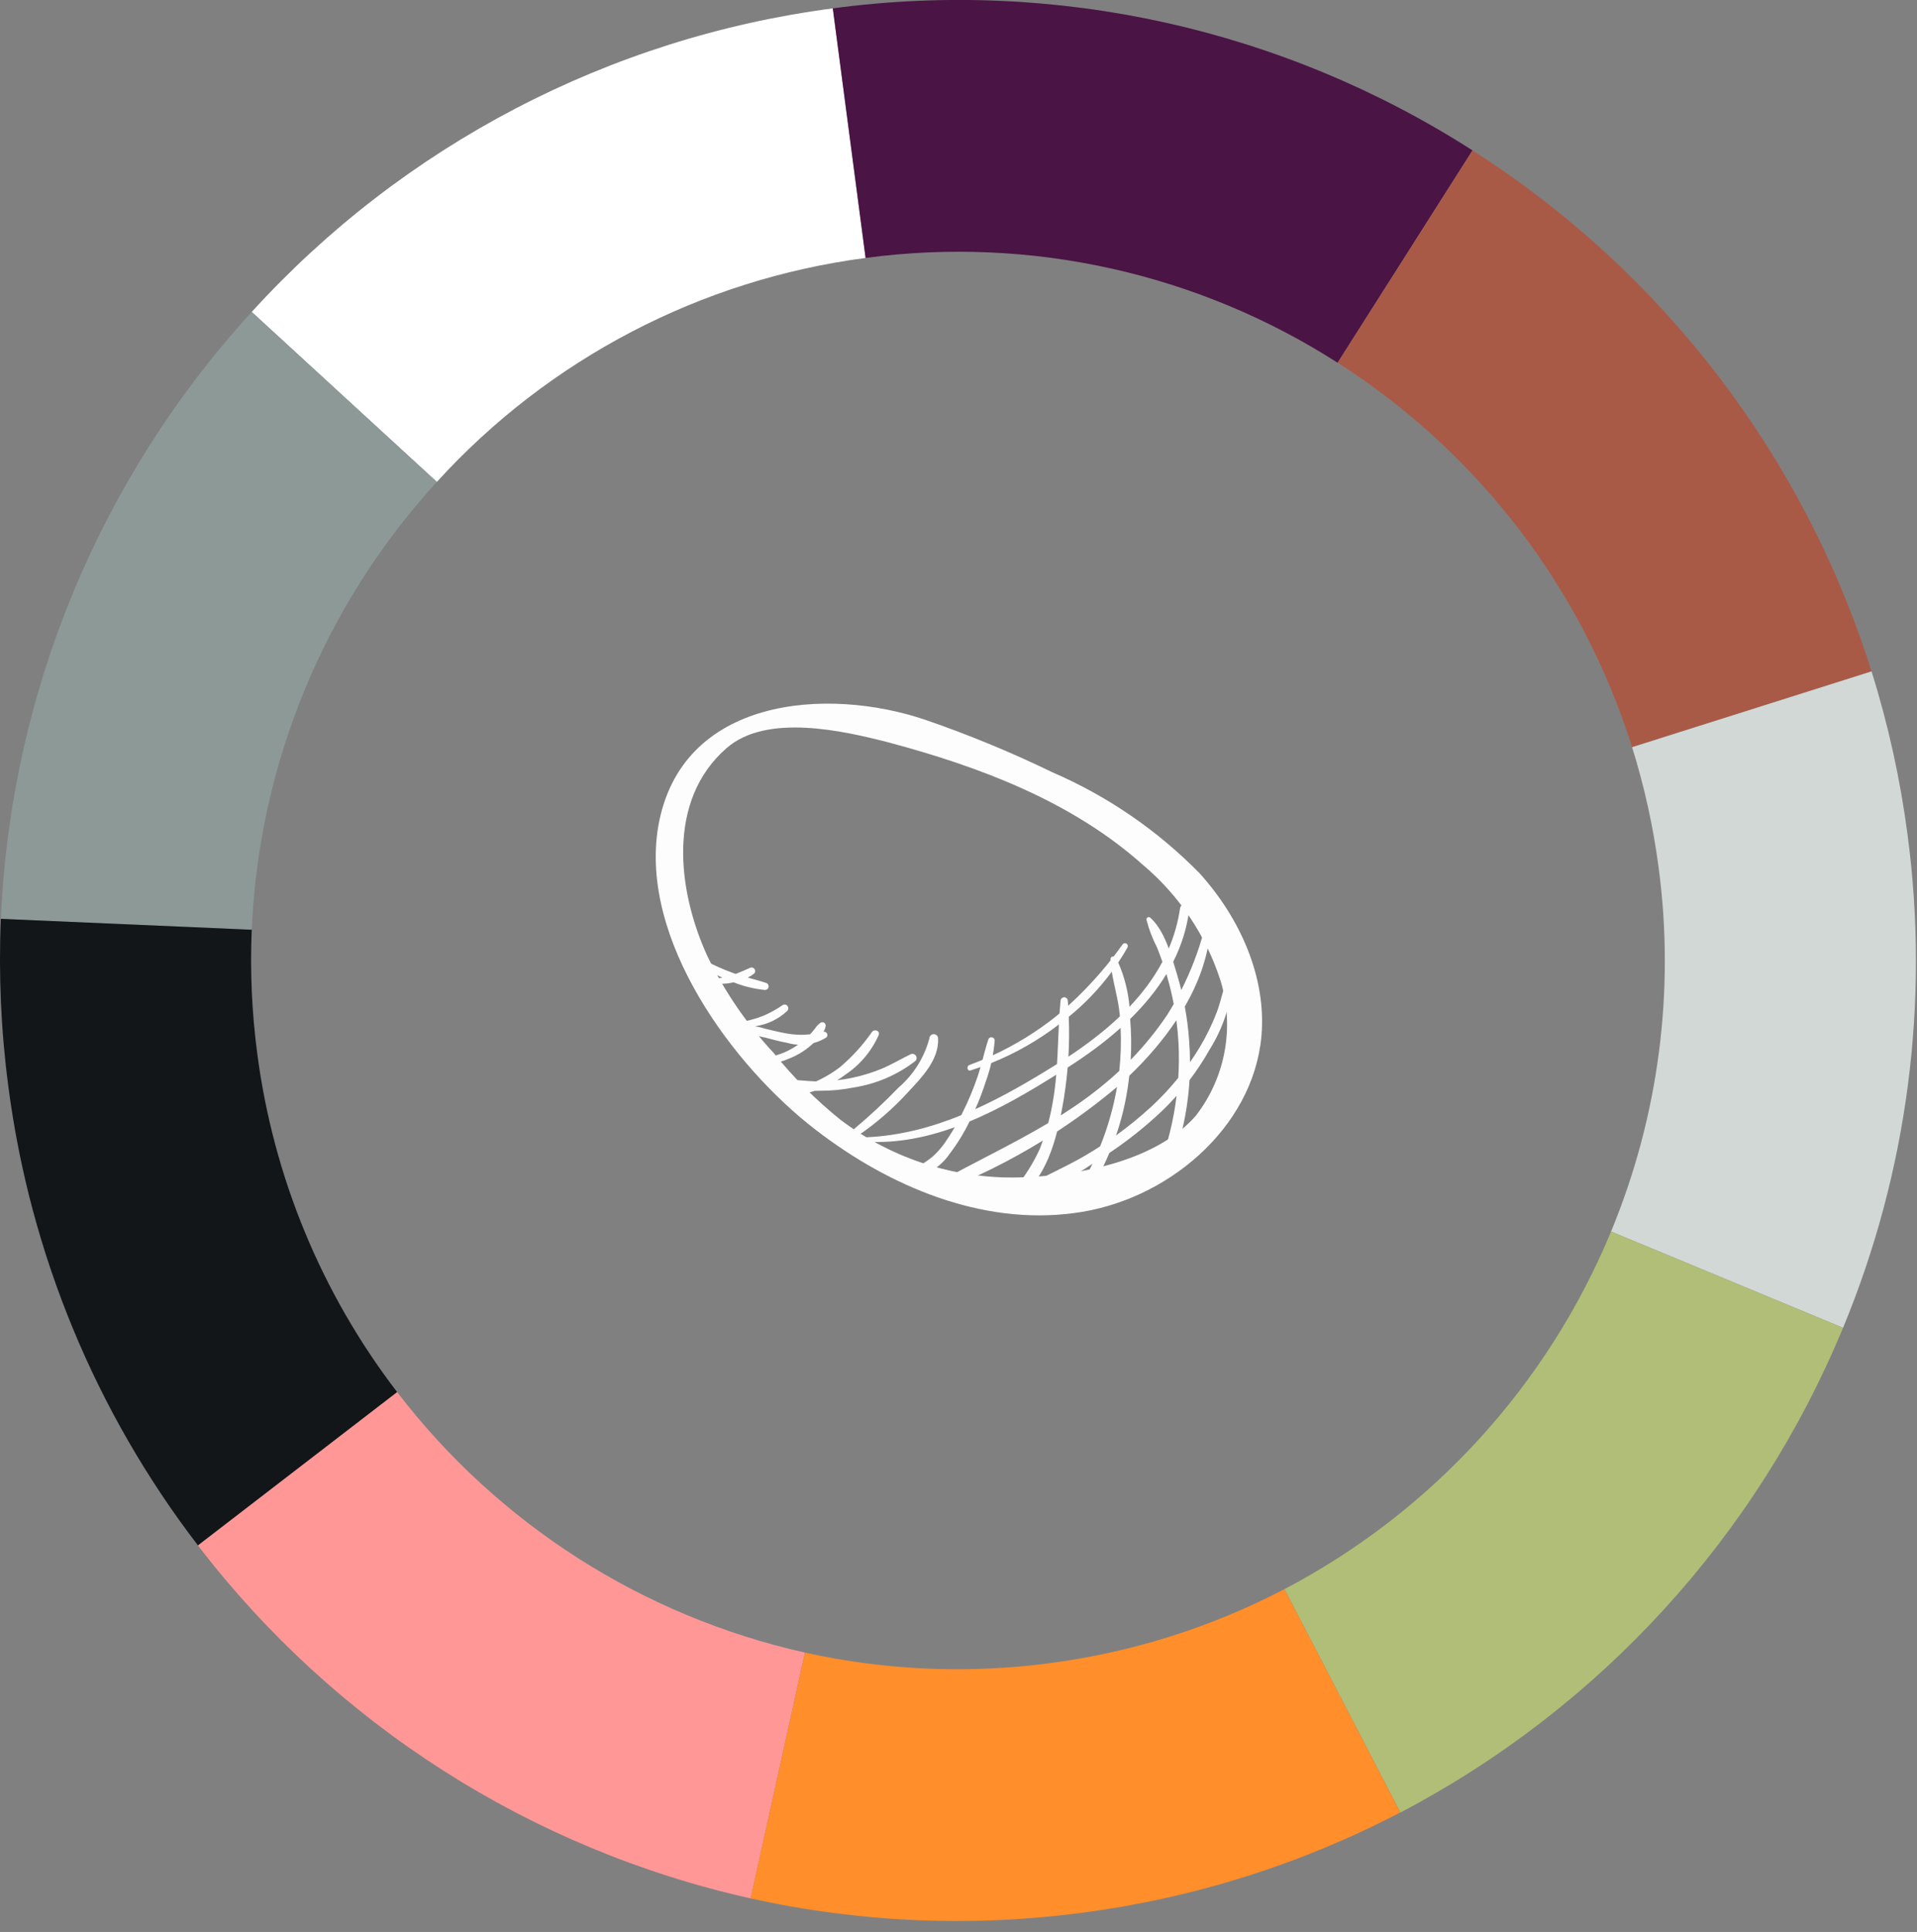
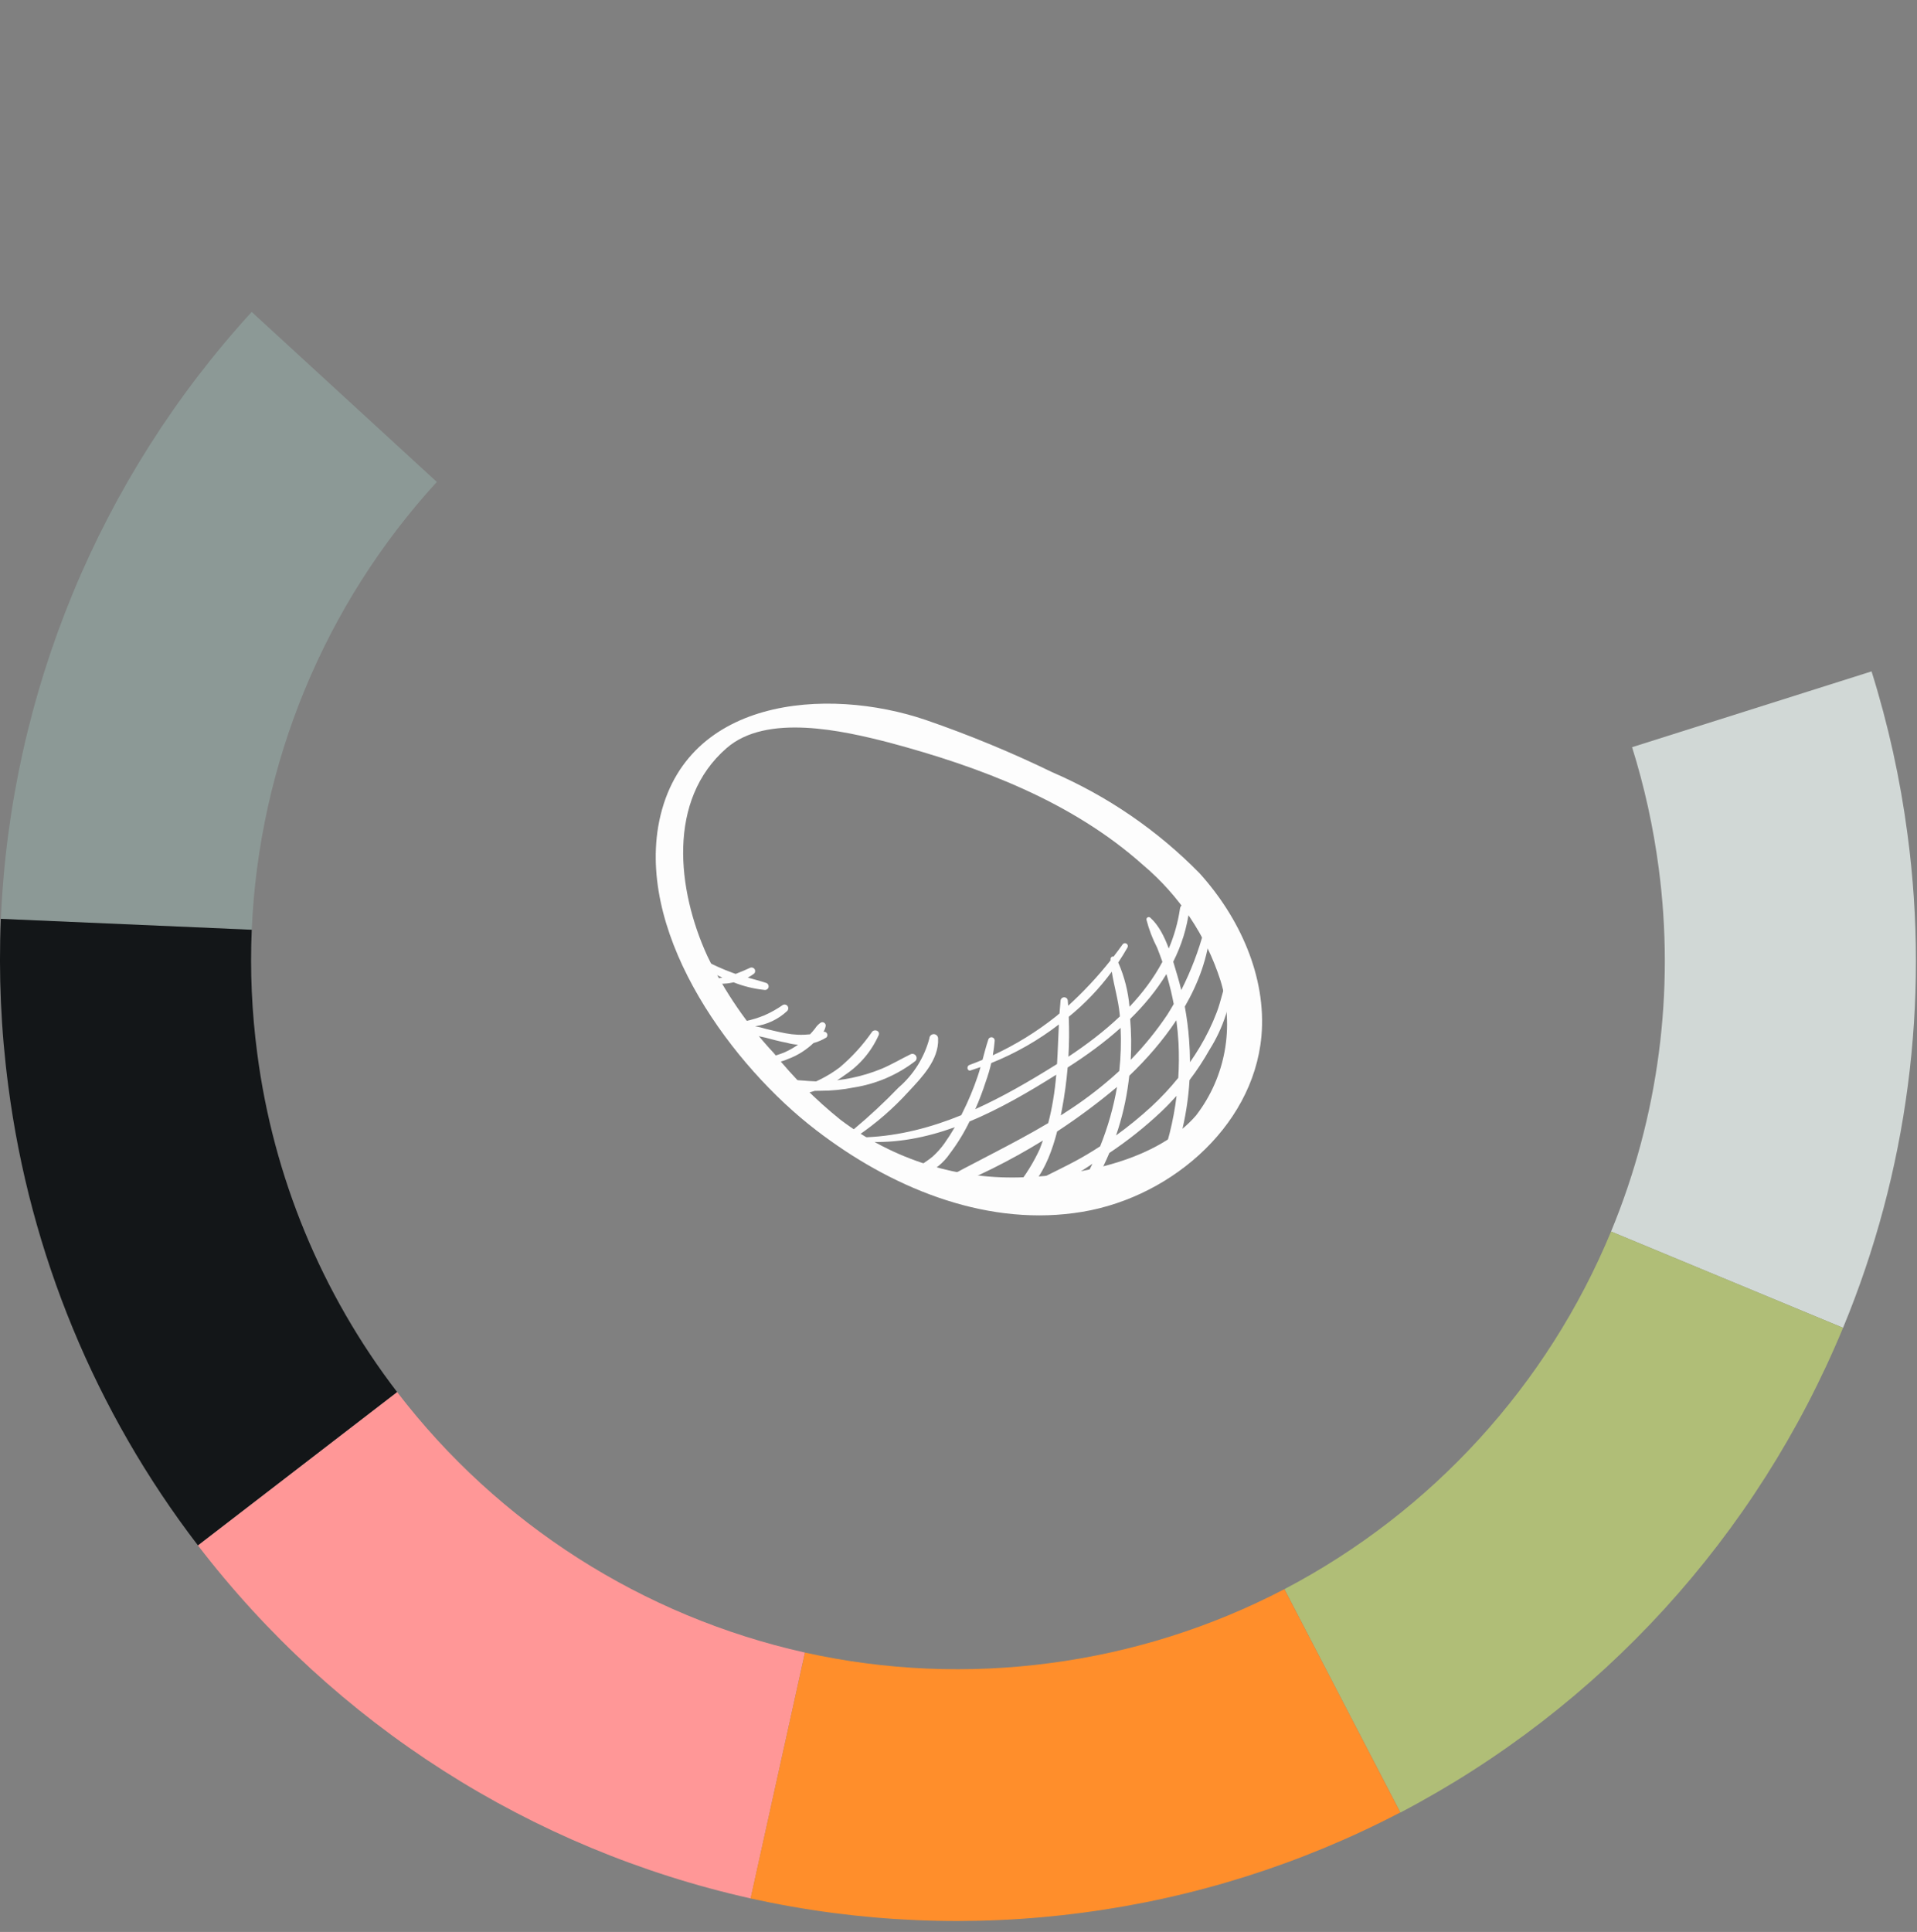
<svg xmlns="http://www.w3.org/2000/svg" width="132px" height="133px" viewBox="0 0 132 133" version="1.1">
  <rect x="0" y="0" width="132" height="133" fill="#808080" stroke="none" />
  <g id="Page-1" stroke="none" stroke-width="1" fill="none" fill-rule="evenodd">
    <g id="AMP_Web" transform="translate(-63, -1825)" fill-rule="nonzero">
      <g id="Group_234-Copy" transform="translate(62, 1824)">
        <g id="Group-5" transform="translate(0.999, 0.997)">
-           <path d="M59.606,17.76 L57.348,0.579 C41.958,2.596 27.781,10.001 17.333,21.479 L30.081,33.179 C37.79,24.71 48.251,19.248 59.606,17.76" id="Path_1161" fill="#FFFFFF" />
          <path d="M30.079,33.18 L17.332,21.477 C6.845,32.944 0.73,47.737 0.06,63.263 L17.336,64.014 C17.829,52.558 22.34,41.641 30.079,33.18" id="Path_1162" fill="#8C9996" />
-           <path d="M92.106,24.975 L101.394,10.357 C88.331,1.987 72.723,-1.478 57.346,0.579 L59.604,17.76 C70.949,16.243 82.465,18.799 92.104,24.975" id="Path_1163" fill="#4A1445" />
          <path d="M17.712,72.509 C17.34,69.691 17.214,66.847 17.335,64.009 L0.059,63.259 C-0.103,67.105 0.069,70.959 0.573,74.776 C2.066,86.282 6.572,97.19 13.634,106.397 L27.35,95.841 C22.138,89.048 18.814,80.999 17.712,72.509" id="Path_1164" fill="#131618" />
-           <path d="M112.382,51.439 L128.872,46.221 C124.217,31.405 114.486,18.705 101.393,10.356 L92.106,24.974 C101.767,31.135 108.946,40.506 112.382,51.439" id="Path_1165" fill="#A95A47" />
          <path d="M128.872,46.223 L112.382,51.441 C113.23,54.149 113.842,56.926 114.212,59.741 C115.342,68.231 114.211,76.87 110.934,84.784 L126.91,91.412 C131.35,80.688 132.882,68.982 131.352,57.477 C130.852,53.661 130.022,49.895 128.872,46.223" id="Path_1166" fill="#D1D8D6" />
          <path d="M27.35,95.841 L13.632,106.396 C23.075,118.709 36.546,127.31 51.69,130.696 L55.43,113.77 C44.256,111.273 34.316,104.926 27.35,95.841" id="Path_1167" fill="#FF9797" />
          <path d="M88.445,109.403 L96.431,124.782 C110.185,117.572 120.971,105.761 126.908,91.412 L110.935,84.782 C106.552,95.369 98.593,104.082 88.445,109.403" id="Path_1168" fill="#B0BE77" />
          <path d="M72.319,114.492 C66.69,115.243 60.974,114.998 55.431,113.77 L51.684,130.696 C59.197,132.359 66.944,132.69 74.572,131.674 C82.204,130.671 89.601,128.335 96.426,124.774 L88.443,109.403 C83.408,112.03 77.95,113.753 72.319,114.492" id="Path_1169" fill="#FF8E2B" />
        </g>
        <path d="M87.859,72.339 L87.858,72.344 C87.279,78.693 81.294,83.712 74.937,84.512 C68.607,85.357 62.253,82.696 57.187,78.796 C51.481,74.42 45.021,65.684 46.321,57.912 C47.861,48.967 57.96,48.248 64.753,50.567 C67.727,51.591 70.637,52.793 73.467,54.167 C77.26,55.805 80.7,58.164 83.595,61.112 C86.353,64.161 88.221,68.239 87.859,72.339 Z M83.379,77.766 L83.379,77.761 C85.396,75.126 86.015,71.678 85.041,68.506 C84.041,65.394 82.183,62.628 79.681,60.525 C74.812,56.186 68.534,53.807 62.226,52.12 C59.063,51.307 53.782,50.088 51.026,52.507 C46.927,56.066 47.619,62.258 49.704,66.811 C50.889,69.262 52.437,71.521 54.294,73.511 C55.651,75.196 57.185,76.73 58.871,78.086 C62.52,80.857 67.027,82.257 71.604,82.041 C75.52,81.896 80.71,80.866 83.379,77.766 Z" id="Combined-Shape" fill="#FDFDFD" />
        <path d="M50.741,68.303 C50.535,68.212 50.332,68.117 50.13,68.017 C49.96,67.932 49.793,67.842 49.63,67.742 C49.444,67.627 49.286,67.473 49.101,67.359 L49.097,67.355 C48.902,67.236 49.107,66.947 49.297,67.055 C49.487,67.163 49.719,67.228 49.92,67.321 C50.092,67.399 50.264,67.482 50.438,67.561 C50.784,67.719 51.137,67.862 51.497,67.99 C51.55,68.009 51.603,68.028 51.656,68.046 C51.991,67.922 52.318,67.774 52.644,67.629 C52.753,67.575 52.885,67.61 52.954,67.71 C53.025,67.81 53.011,67.946 52.921,68.029 C52.786,68.132 52.641,68.222 52.49,68.299 C52.916,68.419 53.344,68.531 53.764,68.669 C53.878,68.71 53.945,68.828 53.924,68.947 C53.903,69.066 53.799,69.152 53.678,69.152 C52.936,69.079 52.208,68.902 51.515,68.627 C51.41,68.65 51.304,68.67 51.198,68.686 C50.998,68.717 50.789,68.718 50.582,68.735 C50.356,68.753 50.322,68.359 50.546,68.335 C50.611,68.326 50.676,68.315 50.741,68.303 Z M55.952,72.919 C55.694,72.905 55.437,72.862 55.185,72.788 C54.694,72.699 54.215,72.569 53.733,72.44 C53.178,72.339 52.64,72.163 52.133,71.915 C51.989,71.829 52.045,71.649 52.17,71.592 C52.156,71.568 52.147,71.541 52.144,71.512 C52.136,71.419 52.195,71.333 52.286,71.309 C52.75,71.214 53.203,71.075 53.641,70.895 C54.083,70.7 54.506,70.462 54.903,70.186 C55.017,70.124 55.16,70.159 55.233,70.266 C55.306,70.372 55.291,70.516 55.197,70.605 C54.583,71.176 53.81,71.539 52.99,71.651 C53.248,71.694 53.504,71.756 53.755,71.836 C54.206,71.942 54.653,72.053 55.106,72.136 C55.658,72.242 56.222,72.265 56.778,72.205 C56.898,72.077 57.013,71.944 57.122,71.805 C57.224,71.641 57.361,71.502 57.522,71.396 C57.595,71.359 57.682,71.364 57.75,71.408 C57.819,71.451 57.86,71.528 57.857,71.61 C57.835,71.76 57.783,71.902 57.703,72.029 C57.801,72.011 57.899,72.059 57.946,72.148 C57.994,72.239 57.977,72.35 57.903,72.422 C57.625,72.594 57.327,72.722 57.017,72.806 C56.788,73.022 56.54,73.217 56.277,73.391 C55.945,73.608 55.589,73.787 55.216,73.922 C54.854,74.086 54.46,74.167 54.063,74.159 L54.061,74.159 C53.984,74.154 53.919,74.098 53.902,74.022 C53.886,73.946 53.921,73.868 53.989,73.831 C54.32,73.668 54.689,73.592 55.031,73.442 C55.354,73.298 55.663,73.123 55.952,72.919 Z M55.98,75.982 C55.717,75.932 55.458,75.867 55.203,75.785 C55.101,75.745 55.041,75.638 55.061,75.53 C55.08,75.422 55.173,75.343 55.283,75.341 C55.919,75.332 56.556,75.43 57.195,75.446 C57.278,75.408 57.36,75.368 57.442,75.328 C57.929,75.091 58.391,74.807 58.822,74.48 C59.668,73.767 60.416,72.945 61.047,72.035 C61.216,71.819 61.616,71.964 61.507,72.252 C61.018,73.357 60.226,74.301 59.222,74.974 C59.034,75.114 58.841,75.245 58.642,75.368 C58.979,75.328 59.315,75.274 59.648,75.205 C60.351,75.06 61.039,74.85 61.703,74.578 C62.392,74.29 63.03,73.904 63.703,73.578 C63.83,73.518 63.982,73.558 64.062,73.673 C64.143,73.788 64.129,73.944 64.029,74.043 C62.795,74.995 61.34,75.621 59.8,75.863 C59.038,76.016 58.263,76.092 57.486,76.091 C57.359,76.096 57.233,76.098 57.106,76.096 C57.022,76.124 56.938,76.149 56.853,76.173 C56.705,76.215 56.554,76.249 56.402,76.273 C56.253,76.296 56.114,76.276 55.969,76.289 L55.968,76.292 C55.826,76.305 55.77,76.07 55.906,76.015 C55.931,76.005 55.955,75.994 55.98,75.982 Z M77.999,67.26 C78.423,68.228 78.685,69.258 78.774,70.309 C79.663,69.372 80.439,68.346 81.04,67.214 C80.925,66.884 80.802,66.557 80.673,66.232 C80.359,65.625 80.114,64.985 79.944,64.324 C79.93,64.255 79.963,64.185 80.025,64.152 C80.088,64.119 80.164,64.132 80.213,64.183 C80.778,64.685 81.174,65.475 81.479,66.294 C81.844,65.435 82.11,64.518 82.254,63.537 C82.314,63.133 82.946,63.149 82.897,63.564 C82.741,64.876 82.35,66.088 81.786,67.207 C81.887,67.535 81.979,67.852 82.065,68.14 C82.165,68.477 82.257,68.817 82.34,69.158 C83.01,67.836 83.541,66.445 83.922,65.009 C83.957,64.912 84.057,64.855 84.159,64.873 C84.26,64.892 84.333,64.98 84.333,65.083 C84.174,66.91 83.521,68.67 82.583,70.296 C82.722,71.046 82.82,71.803 82.876,72.565 C82.918,73.085 82.94,73.605 82.942,74.125 C83.173,73.792 83.394,73.452 83.604,73.105 C84.069,72.333 84.465,71.521 84.786,70.679 C85.084,69.888 85.231,69.053 85.519,68.262 C85.55,68.174 85.641,68.121 85.733,68.138 C85.825,68.154 85.892,68.235 85.89,68.329 C85.776,70.078 85.227,71.772 84.291,73.254 C83.878,73.987 83.416,74.69 82.907,75.358 C82.779,77.536 82.294,79.685 81.466,81.717 C81.283,82.155 80.584,81.941 80.756,81.485 C81.384,79.856 81.806,78.161 82.018,76.438 C81.678,76.819 81.322,77.187 80.951,77.539 C79.844,78.581 78.652,79.529 77.388,80.372 C76.919,81.483 76.343,82.549 75.664,83.555 C75.56,83.715 75.345,83.761 75.185,83.657 C75.025,83.553 74.979,83.338 75.083,83.178 C75.505,82.512 75.886,81.824 76.225,81.117 C74.655,82.183 72.956,83.046 71.169,83.685 C70.824,83.787 70.721,83.314 70.969,83.144 C70.975,83.14 70.981,83.136 70.987,83.131 C70.897,83.023 70.861,82.864 70.95,82.74 C71.608,81.933 72.161,81.045 72.596,80.099 C72.671,79.906 72.743,79.712 72.811,79.517 C70.552,80.911 68.165,82.097 65.681,83.058 C65.532,83.136 65.349,83.079 65.271,82.93 C65.193,82.781 65.25,82.598 65.399,82.52 C67.987,81.057 70.654,79.82 73.177,78.317 C73.314,77.8 73.426,77.275 73.512,76.746 C73.613,76.16 73.681,75.573 73.731,74.986 C71.853,76.166 69.852,77.337 67.758,78.206 C67.385,78.98 66.935,79.715 66.415,80.399 C65.98,81.049 65.36,81.554 64.635,81.847 C64.49,81.876 64.342,81.806 64.273,81.675 C64.204,81.544 64.229,81.383 64.335,81.279 C64.618,81.034 64.953,80.862 65.235,80.609 C65.529,80.341 65.794,80.043 66.026,79.72 C66.282,79.357 66.522,78.984 66.745,78.6 C64.786,79.306 62.753,79.716 60.669,79.599 L60.668,79.599 C60.583,79.595 60.517,79.524 60.52,79.439 C60.524,79.353 60.596,79.287 60.681,79.291 C62.961,79.188 65.122,78.614 67.191,77.772 C67.22,77.713 67.249,77.653 67.278,77.594 C67.684,76.784 68.033,75.947 68.323,75.088 C68.393,74.881 68.456,74.672 68.516,74.462 C68.292,74.541 68.067,74.617 67.84,74.688 L67.84,74.689 C67.599,74.765 67.529,74.397 67.755,74.314 C68.057,74.203 68.357,74.086 68.653,73.962 C68.779,73.49 68.902,73.018 69.056,72.556 L69.054,72.555 C69.092,72.452 69.199,72.39 69.308,72.41 C69.416,72.43 69.495,72.525 69.494,72.635 C69.466,72.976 69.422,73.314 69.363,73.65 C70.917,72.933 72.382,72.031 73.725,70.962 C73.802,70.897 73.879,70.832 73.955,70.767 C73.975,70.476 73.998,70.184 74.027,69.893 C74.034,69.755 74.151,69.648 74.289,69.655 C74.427,69.662 74.534,69.779 74.527,69.917 C74.536,70.025 74.543,70.133 74.551,70.24 C75.607,69.278 76.584,68.233 77.472,67.114 C77.471,67.087 77.47,67.059 77.469,67.032 L77.469,67.035 C77.465,66.898 77.573,66.838 77.681,66.848 C77.895,66.571 78.104,66.289 78.307,66.004 C78.372,65.926 78.485,65.908 78.57,65.964 C78.656,66.019 78.686,66.13 78.64,66.221 C78.438,66.576 78.225,66.922 77.999,67.26 Z M77.555,67.893 C76.704,69.049 75.708,70.093 74.592,70.999 C74.629,71.915 74.621,72.831 74.569,73.745 C75.82,72.915 77.032,71.999 78.112,70.971 C78.108,70.921 78.104,70.87 78.099,70.82 C78.008,69.844 77.706,68.866 77.555,67.893 Z M73.911,71.527 C72.486,72.622 70.919,73.516 69.255,74.183 C69.157,74.61 69.033,75.03 68.884,75.443 C68.676,76.094 68.432,76.733 68.156,77.358 C70.049,76.503 71.866,75.446 73.627,74.349 C73.679,74.316 73.732,74.284 73.784,74.251 C73.84,73.344 73.865,72.436 73.911,71.527 Z M74.516,74.489 C74.436,75.449 74.306,76.405 74.127,77.354 C74.101,77.495 74.073,77.639 74.043,77.787 C75.116,77.11 76.158,76.372 77.151,75.535 C77.465,75.274 77.772,75.005 78.071,74.727 C78.177,73.742 78.207,72.751 78.163,71.762 C77.027,72.78 75.78,73.683 74.525,74.483 C74.522,74.485 74.519,74.487 74.516,74.489 Z M78.819,71.149 C78.899,72.085 78.912,73.025 78.857,73.961 C79.788,73.006 80.632,71.967 81.377,70.857 C81.53,70.614 81.678,70.368 81.82,70.12 C81.704,69.506 81.559,68.897 81.386,68.296 C81.363,68.216 81.34,68.136 81.316,68.057 C80.633,69.184 79.777,70.212 78.819,71.149 Z M82.001,71.235 C81.067,72.643 79.938,73.933 78.761,75.056 C78.745,75.197 78.727,75.338 78.708,75.478 C78.547,76.737 78.259,77.971 77.85,79.164 C78.698,78.552 79.509,77.89 80.281,77.182 C80.946,76.567 81.565,75.905 82.133,75.202 C82.183,74.409 82.189,73.612 82.15,72.815 C82.121,72.286 82.071,71.759 82.001,71.235 Z M77.917,75.827 C76.601,76.932 75.224,77.955 73.791,78.894 C73.476,80.12 73.007,81.412 72.249,82.366 C73.449,81.709 74.729,81.158 75.892,80.452 C76.183,80.278 76.471,80.099 76.755,79.914 C77.284,78.599 77.674,77.229 77.917,75.827 Z M60.066,79.189 L60.066,79.188 C59.813,79.361 59.545,78.951 59.766,78.761 C60.854,77.854 61.891,76.889 62.874,75.869 C63.907,74.98 64.646,73.799 64.995,72.481 C65.002,72.315 65.142,72.187 65.308,72.194 C65.473,72.2 65.602,72.34 65.595,72.506 C65.657,73.961 64.471,75.175 63.55,76.161 C62.512,77.304 61.342,78.32 60.066,79.189 Z" id="Combined-Shape" fill="#FDFDFD" />
      </g>
    </g>
  </g>
</svg>